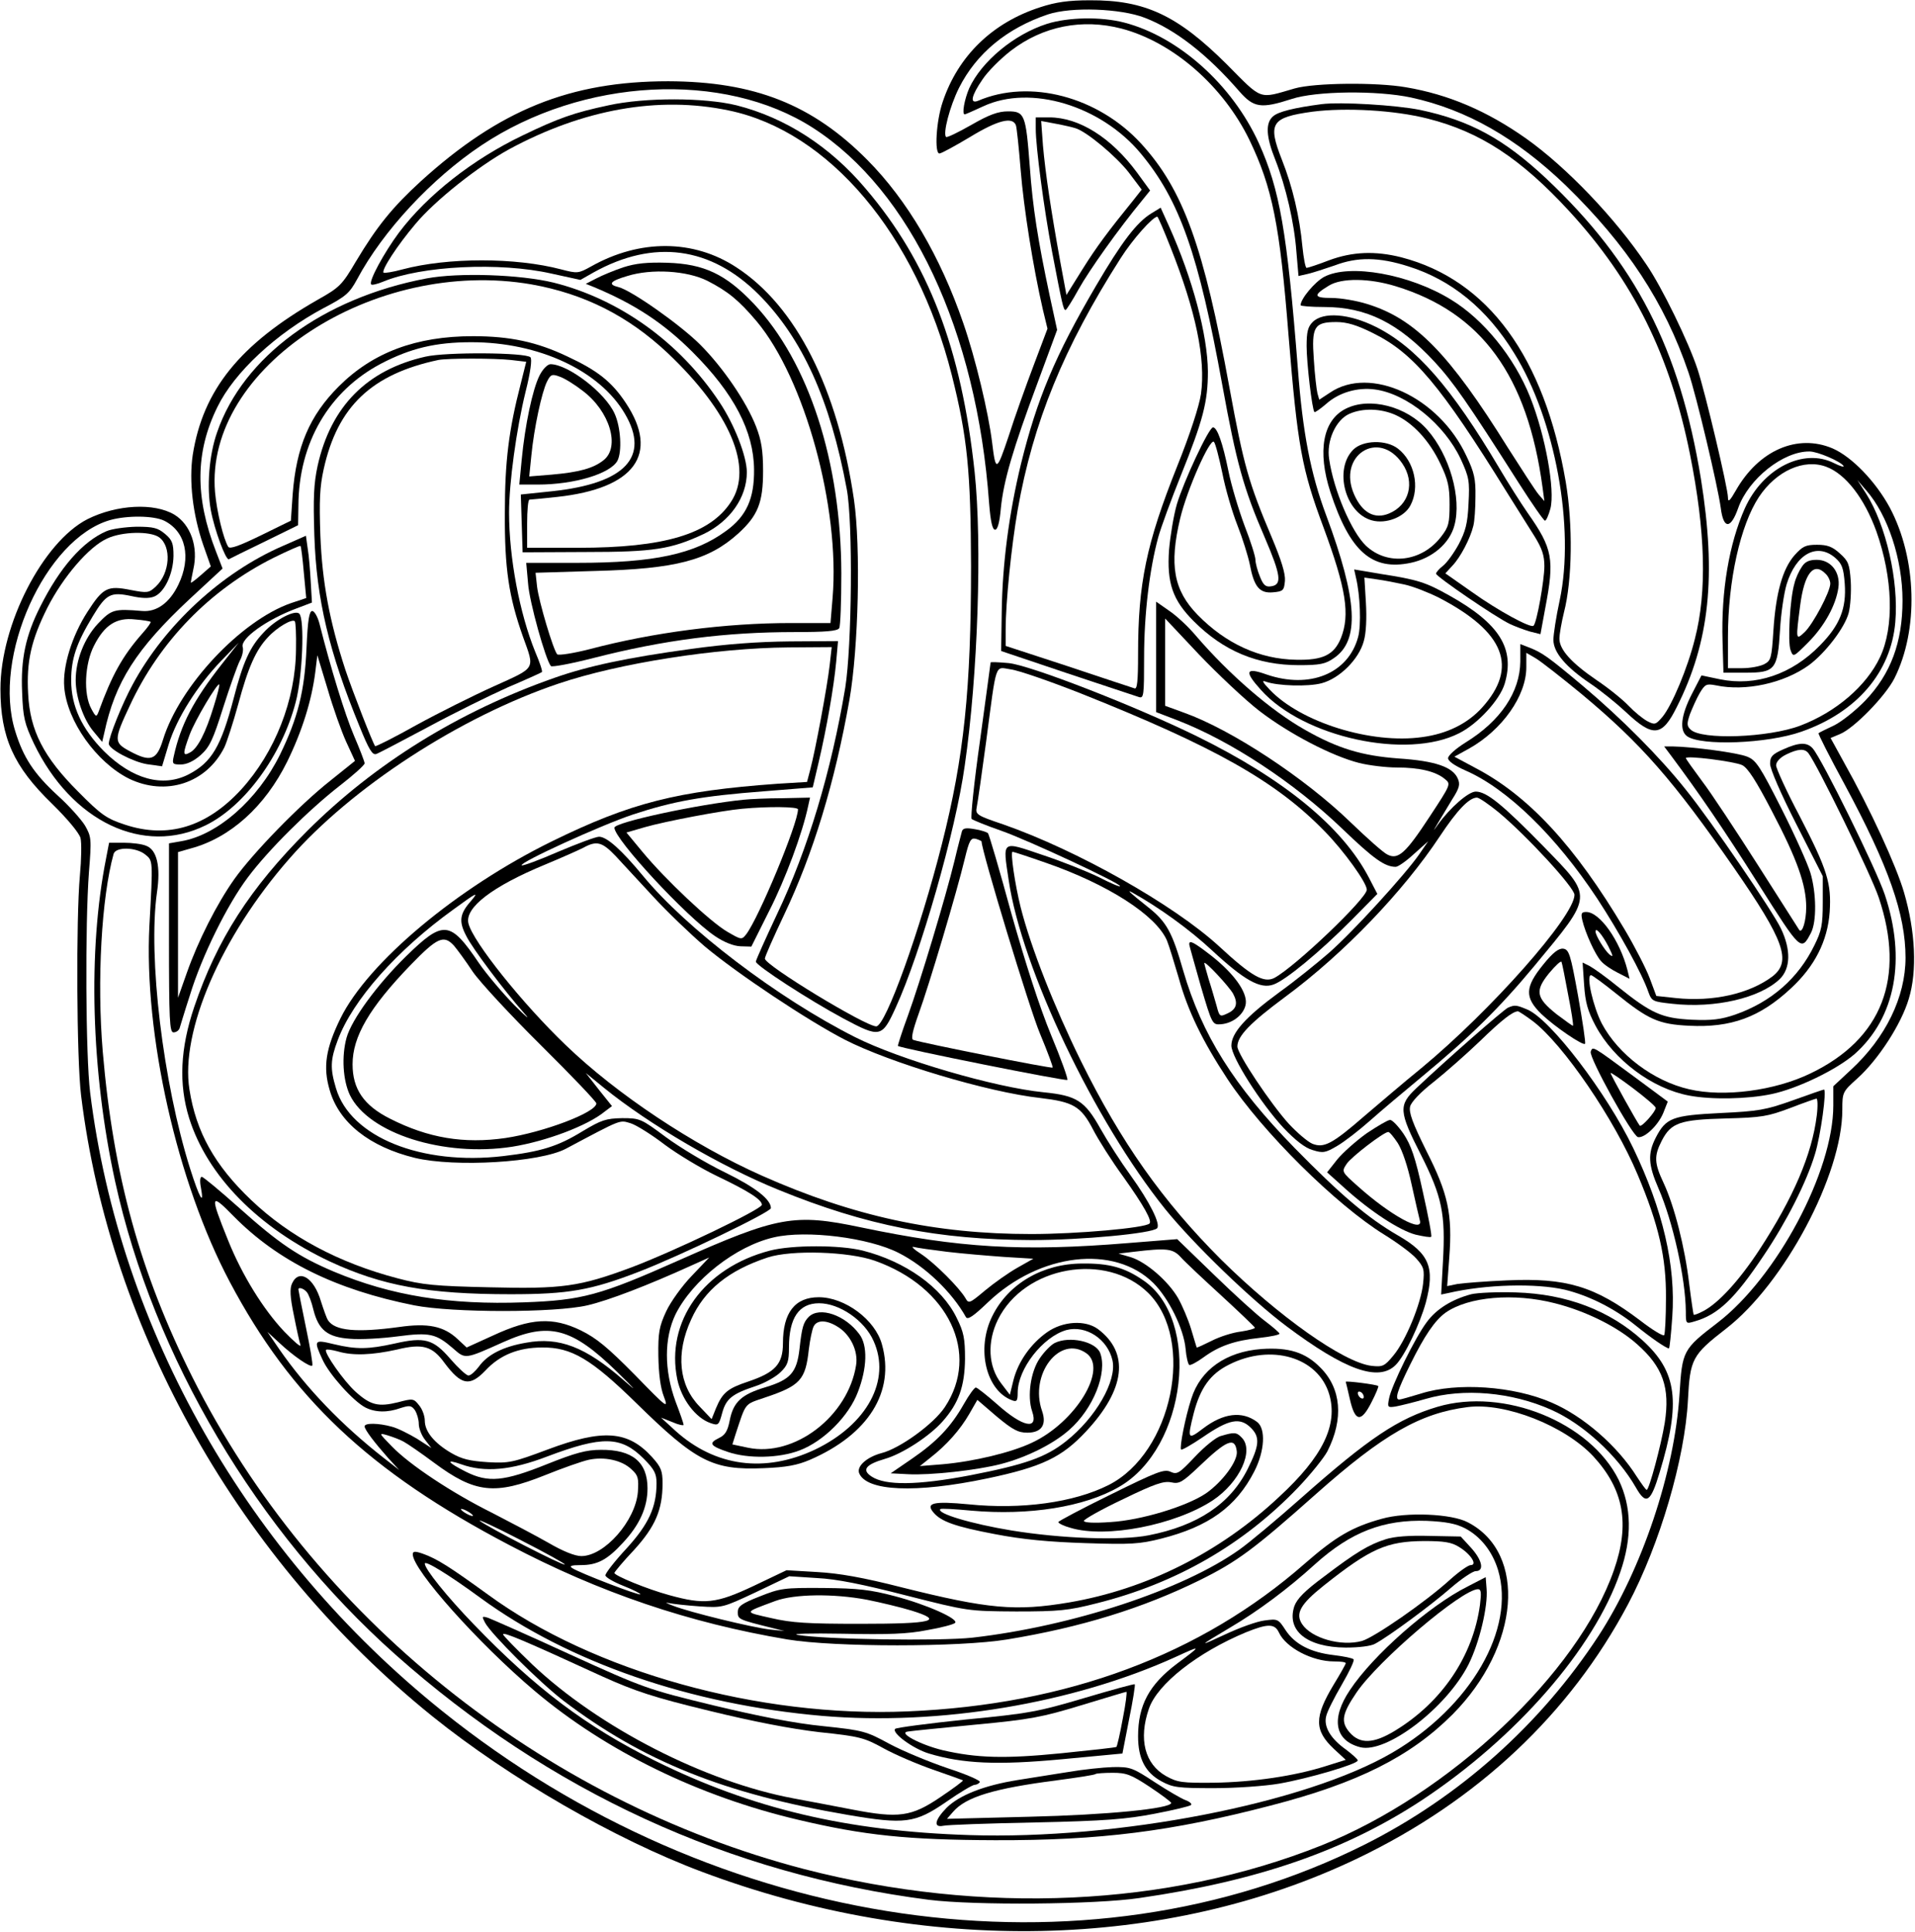
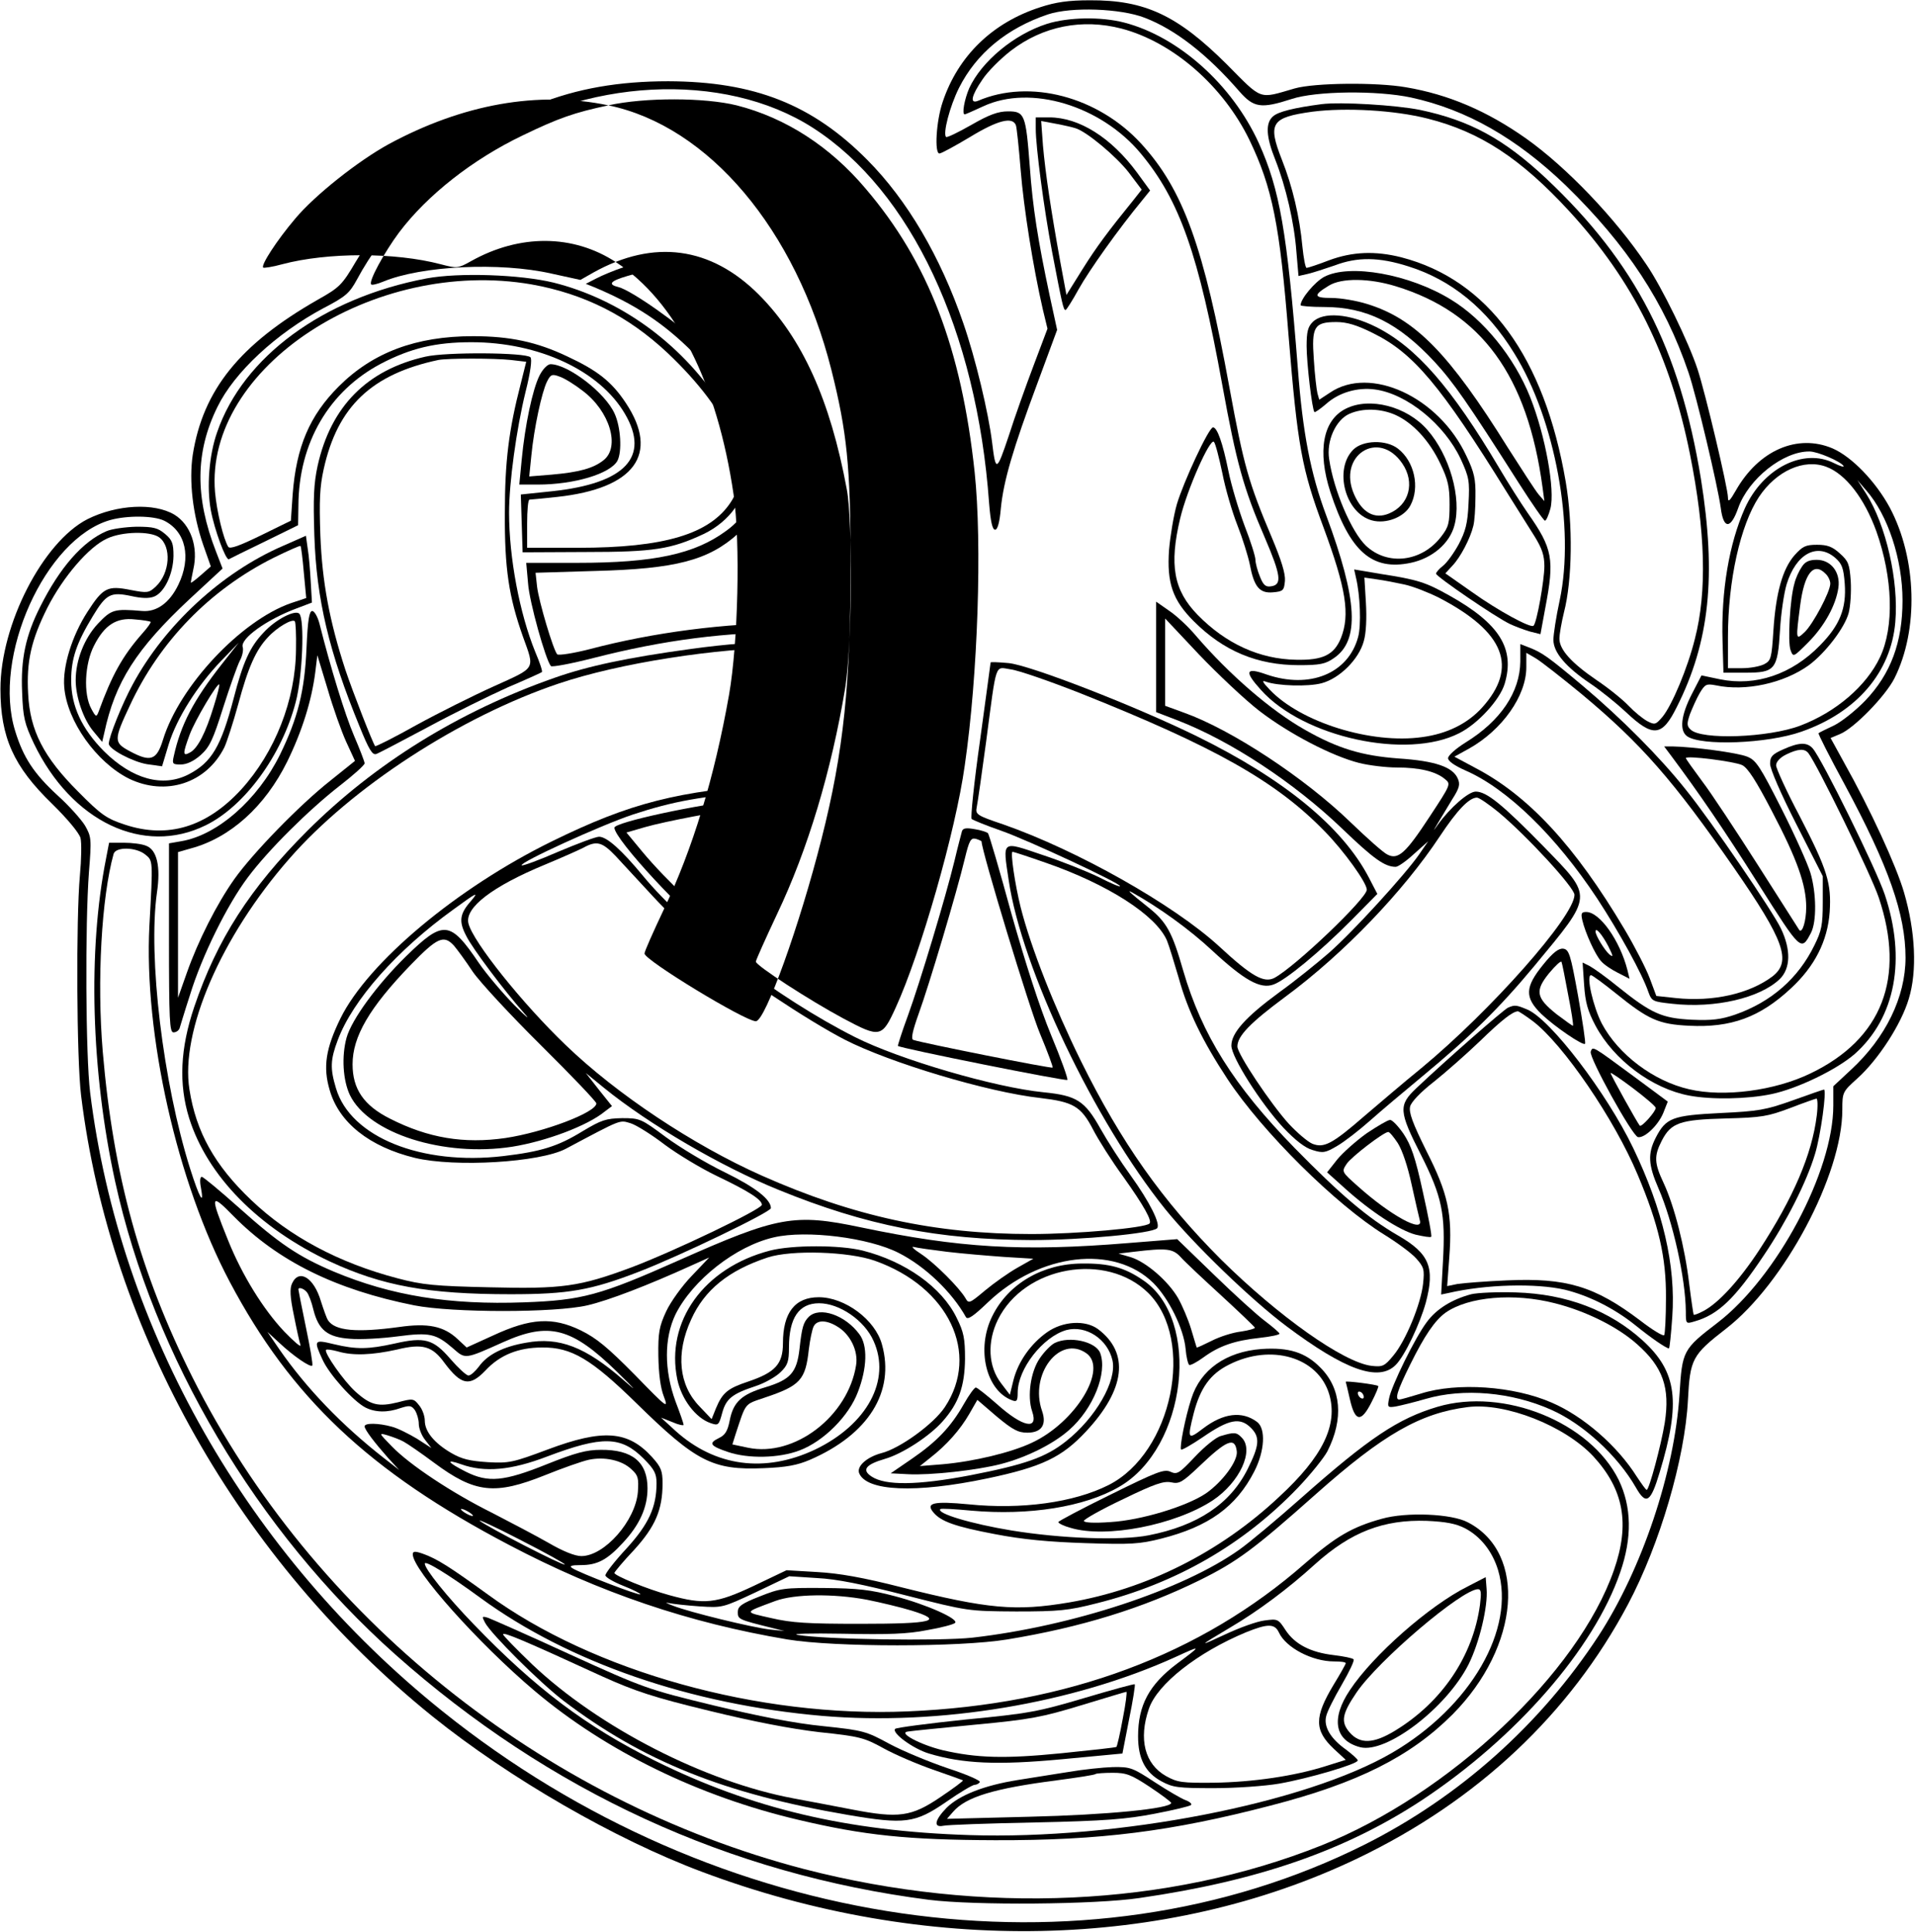
<svg xmlns="http://www.w3.org/2000/svg" version="1.0" width="635.562" height="641.259" viewBox="0 0 636 642" preserveAspectRatio="xMidYMid meet">
  <g transform="translate(0,642) scale(0.1,-0.1)" fill="#000000" stroke="none">
    <path d="M3455 6396 c-159 -51 -273 -162 -324 -314 -22 -64 -28 -172 -11 -172 6 0 52 25 102 55 92 56 141 68 152 39 3 -8 10 -76 16 -150 10 -125 41 -321 74 -464 l15 -62 -46 -122 c-25 -66 -63 -172 -83 -235 -40 -119 -43 -120 -55 -21 -12 98 -55 279 -96 397 -76 221 -186 408 -318 541 -183 185 -376 261 -662 262 -326 0 -561 -95 -822 -332 -95 -87 -146 -150 -216 -267 -46 -78 -54 -86 -127 -127 -259 -148 -381 -300 -415 -515 -13 -87 0 -199 35 -300 l25 -71 -32 -28 c-18 -16 -33 -27 -34 -26 -1 1 3 21 8 45 17 74 -9 148 -63 181 -67 40 -191 34 -289 -15 -148 -76 -289 -350 -289 -564 0 -161 44 -258 171 -381 52 -51 90 -97 95 -114 4 -16 3 -72 -2 -125 -13 -143 -11 -609 4 -731 96 -784 527 -1546 1168 -2063 255 -205 606 -408 895 -516 740 -278 1541 -261 2179 45 398 191 705 480 898 844 106 200 189 484 199 678 7 137 14 150 126 237 194 150 387 512 387 728 0 58 1 60 50 104 69 62 146 180 171 265 28 92 22 223 -16 353 -26 89 -112 276 -199 431 l-45 82 31 13 c47 19 151 126 181 185 81 161 75 397 -15 567 -47 87 -126 169 -190 197 -117 50 -246 -6 -322 -140 -20 -35 -26 -40 -26 -23 0 31 -76 351 -101 426 -29 89 -119 274 -170 348 -103 154 -266 324 -400 419 -129 91 -257 146 -399 170 -97 17 -304 15 -370 -4 -121 -35 -105 -41 -226 81 -163 162 -271 213 -454 212 -71 0 -113 -6 -165 -23z m347 -35 c102 -39 208 -122 314 -244 48 -55 72 -59 174 -26 81 27 285 29 397 5 184 -40 351 -135 515 -293 202 -197 328 -388 407 -621 26 -76 97 -376 107 -449 9 -72 33 -72 58 -1 34 97 150 189 237 188 27 0 103 -33 113 -48 3 -5 -11 -1 -31 9 -102 52 -237 -17 -297 -150 -52 -117 -79 -274 -74 -441 l3 -105 73 0 c99 0 107 10 115 142 3 54 13 122 22 152 31 101 101 139 161 88 23 -20 28 -34 32 -86 6 -82 -16 -138 -82 -205 -94 -97 -215 -137 -332 -113 l-62 13 -32 -62 c-36 -70 -42 -121 -16 -140 46 -33 267 -25 380 15 184 64 298 198 312 364 12 137 -31 323 -97 427 l-29 45 30 -35 c71 -81 120 -228 120 -365 0 -139 -39 -244 -124 -333 -31 -32 -77 -69 -103 -82 -26 -12 -50 -24 -52 -26 -2 -2 37 -79 87 -171 146 -271 202 -431 202 -575 0 -130 -66 -266 -181 -372 l-59 -55 0 -64 c0 -219 -188 -571 -385 -722 -115 -88 -117 -93 -126 -237 -16 -258 -125 -582 -269 -803 -193 -295 -462 -535 -776 -693 -932 -467 -2152 -291 -3066 443 -647 519 -1072 1265 -1170 2055 -15 122 -17 559 -4 732 9 111 8 118 -13 155 -13 21 -54 67 -92 101 -78 72 -113 125 -140 213 -77 247 100 639 315 701 57 16 145 15 180 -2 72 -36 91 -122 47 -213 -29 -60 -72 -91 -120 -87 -94 8 -102 5 -147 -42 -45 -48 -74 -121 -74 -188 0 -56 26 -131 59 -170 l29 -35 7 30 c36 169 106 279 285 446 l108 100 -22 57 c-70 180 -69 330 5 480 56 115 195 244 352 328 75 39 87 50 112 96 86 161 248 335 413 445 337 225 805 249 1102 58 325 -209 544 -674 585 -1247 5 -62 11 -88 20 -88 8 0 15 24 19 71 9 91 40 197 122 417 l65 176 -25 115 c-39 184 -56 290 -66 430 -13 171 -17 181 -72 181 -33 0 -63 -11 -122 -45 -44 -25 -81 -43 -84 -40 -11 11 12 101 43 163 58 115 159 198 295 244 78 26 242 20 322 -11z m2265 -1492 c64 -24 126 -104 166 -214 55 -155 60 -318 12 -419 -45 -95 -146 -182 -265 -227 -106 -40 -329 -48 -364 -13 -13 12 -13 20 -2 52 8 20 22 52 32 69 18 30 22 32 54 26 98 -21 226 7 309 67 55 41 118 123 132 173 6 23 9 70 7 106 -4 57 -8 67 -36 92 -25 23 -42 29 -76 29 -38 0 -48 -5 -75 -35 -40 -46 -62 -126 -70 -250 -6 -93 -8 -100 -31 -112 -14 -7 -46 -13 -72 -13 l-48 0 0 103 c0 188 41 372 103 466 58 87 150 128 224 100z m-5568 -515 c2 -2 -10 -19 -27 -38 -67 -76 -102 -140 -146 -261 -7 -18 -9 -18 -24 10 -27 49 -22 150 9 210 35 69 75 94 136 87 26 -2 50 -6 52 -8z" />
    <path d="M3478 6341 c-110 -35 -218 -125 -259 -214 -16 -37 -25 -87 -15 -87 2 0 30 12 62 27 157 73 391 2 523 -157 129 -155 192 -334 271 -770 47 -258 70 -342 141 -506 54 -126 58 -157 21 -162 -18 -3 -26 4 -37 32 -8 19 -15 45 -15 56 0 11 -16 62 -36 113 -19 51 -44 133 -54 183 -19 93 -37 144 -51 144 -14 0 -98 -181 -120 -255 -11 -38 -22 -106 -26 -151 -8 -111 12 -168 82 -238 99 -99 211 -146 350 -146 69 0 88 4 115 23 87 58 80 193 -25 475 -52 139 -78 275 -94 487 -36 457 -60 595 -130 750 -88 193 -266 353 -447 400 -77 20 -185 18 -256 -4z m247 -16 c171 -45 338 -191 425 -370 76 -158 101 -281 130 -650 30 -368 44 -444 116 -637 75 -203 89 -290 58 -368 -23 -56 -60 -74 -149 -72 -121 2 -233 53 -327 149 -80 82 -95 166 -58 321 23 96 99 267 112 254 5 -5 17 -52 28 -104 10 -52 33 -130 50 -173 17 -43 35 -101 41 -129 14 -75 32 -98 77 -94 34 3 37 6 40 38 2 24 -12 69 -44 145 -77 182 -93 239 -140 495 -86 472 -154 660 -294 813 -143 156 -370 216 -542 142 -28 -11 -22 17 15 71 17 26 60 69 95 96 106 81 236 107 367 73z" />
-     <path d="M2020 6070 c-113 -24 -165 -42 -285 -100 -165 -79 -317 -198 -411 -323 -49 -66 -102 -163 -92 -172 2 -3 20 1 39 9 127 53 388 66 560 27 l96 -21 44 25 c200 111 389 86 549 -74 144 -145 237 -349 292 -646 21 -111 17 -523 -5 -660 -46 -276 -124 -537 -227 -753 -38 -81 -70 -152 -70 -157 0 -13 179 -129 291 -189 122 -65 128 -64 174 37 82 179 199 586 229 803 44 302 58 738 33 975 -44 412 -154 698 -362 942 -119 141 -267 236 -429 277 -105 26 -304 27 -426 0z m400 -17 c333 -69 623 -412 741 -879 52 -207 63 -320 64 -634 0 -408 -23 -634 -97 -925 -72 -285 -187 -605 -218 -605 -36 0 -370 203 -370 225 0 7 29 72 64 146 96 202 168 437 217 714 30 172 38 506 15 665 -54 369 -192 643 -391 772 -142 93 -320 94 -482 3 -43 -24 -46 -24 -100 -10 -152 40 -376 40 -527 0 -32 -9 -61 -13 -63 -11 -8 8 45 90 106 162 65 78 209 192 311 248 246 133 496 178 730 129z" />
+     <path d="M2020 6070 c-113 -24 -165 -42 -285 -100 -165 -79 -317 -198 -411 -323 -49 -66 -102 -163 -92 -172 2 -3 20 1 39 9 127 53 388 66 560 27 l96 -21 44 25 c200 111 389 86 549 -74 144 -145 237 -349 292 -646 21 -111 17 -523 -5 -660 -46 -276 -124 -537 -227 -753 -38 -81 -70 -152 -70 -157 0 -13 179 -129 291 -189 122 -65 128 -64 174 37 82 179 199 586 229 803 44 302 58 738 33 975 -44 412 -154 698 -362 942 -119 141 -267 236 -429 277 -105 26 -304 27 -426 0z c333 -69 623 -412 741 -879 52 -207 63 -320 64 -634 0 -408 -23 -634 -97 -925 -72 -285 -187 -605 -218 -605 -36 0 -370 203 -370 225 0 7 29 72 64 146 96 202 168 437 217 714 30 172 38 506 15 665 -54 369 -192 643 -391 772 -142 93 -320 94 -482 3 -43 -24 -46 -24 -100 -10 -152 40 -376 40 -527 0 -32 -9 -61 -13 -63 -11 -8 8 45 90 106 162 65 78 209 192 311 248 246 133 496 178 730 129z" />
    <path d="M4390 6074 c-91 -12 -145 -25 -162 -41 -25 -22 -23 -67 8 -144 35 -89 63 -209 70 -305 l7 -81 31 7 c17 4 57 17 89 28 76 29 148 28 245 -3 144 -45 262 -142 352 -289 136 -219 202 -580 151 -820 -12 -55 -21 -114 -21 -132 0 -42 42 -91 124 -146 34 -23 86 -65 116 -93 91 -86 121 -83 170 16 109 216 132 435 80 759 -71 433 -217 717 -514 997 -140 131 -253 193 -420 228 -80 16 -263 27 -326 19z m352 -48 c175 -44 310 -133 471 -308 213 -232 335 -478 401 -808 51 -256 57 -455 16 -613 -24 -97 -76 -220 -107 -258 -23 -27 -26 -28 -51 -15 -15 8 -43 31 -62 51 -19 20 -67 59 -106 85 -85 58 -124 102 -124 138 0 15 7 54 15 87 28 108 30 293 6 434 -71 415 -258 671 -546 746 -87 22 -163 19 -241 -10 -36 -14 -70 -25 -74 -25 -4 0 -10 32 -14 71 -9 98 -33 200 -68 288 -48 122 -36 141 102 160 110 14 272 5 382 -23z" />
    <path d="M3440 5992 c0 -59 27 -265 54 -407 34 -178 38 -195 45 -195 3 0 23 32 44 70 34 61 131 198 212 296 l25 31 -43 59 c-86 117 -193 184 -292 184 l-45 0 0 -38z m132 2 c37 -11 135 -93 177 -147 l43 -57 -26 -33 c-86 -106 -124 -157 -171 -232 l-53 -85 -21 113 c-30 166 -49 292 -57 383 l-6 82 48 -9 c27 -5 57 -12 66 -15z" />
-     <path d="M3824 5711 c-49 -30 -99 -96 -184 -241 -136 -232 -196 -376 -249 -591 -40 -165 -62 -334 -64 -492 l-2 -130 220 -74 c121 -40 228 -76 238 -79 16 -5 17 6 17 133 0 142 18 292 47 398 9 33 43 125 75 205 74 184 90 245 90 346 -1 121 -51 309 -129 482 l-28 62 -31 -19z m64 -113 c84 -212 117 -370 101 -487 -6 -40 -36 -133 -79 -240 -103 -258 -130 -390 -130 -624 0 -91 -3 -118 -12 -114 -7 2 -106 35 -220 73 l-208 68 0 55 c0 89 19 276 40 397 51 290 153 540 342 836 40 63 107 138 122 138 2 0 22 -46 44 -102z" />
    <path d="M2070 5532 c-30 -10 -71 -27 -90 -37 l-35 -18 25 -10 c137 -57 233 -120 330 -217 137 -137 203 -263 204 -390 1 -96 -25 -155 -93 -204 -105 -77 -239 -106 -494 -106 l-170 0 6 -67 c4 -62 59 -257 76 -276 4 -4 68 8 142 27 235 60 438 86 669 86 100 0 141 3 147 13 4 6 7 89 7 182 -1 372 -108 702 -291 896 -93 98 -165 132 -287 136 -68 2 -105 -2 -146 -15z m279 -45 c68 -35 104 -64 164 -135 159 -190 277 -618 252 -918 l-7 -84 -131 0 c-218 0 -458 -31 -670 -87 -55 -14 -102 -21 -107 -17 -13 14 -61 175 -67 225 l-5 46 198 6 c268 7 376 35 475 124 66 60 83 103 83 208 0 69 -6 103 -23 147 -32 83 -111 198 -186 273 -66 66 -228 180 -271 191 -37 9 -29 20 29 37 80 25 198 18 266 -16z" />
    <path d="M4398 5500 c-31 -17 -78 -73 -78 -94 0 -3 35 -6 78 -6 141 0 247 -53 367 -182 62 -67 110 -136 280 -403 44 -69 83 -125 87 -125 4 0 12 18 18 40 16 61 -16 241 -67 370 -53 133 -155 259 -264 325 -137 84 -336 120 -421 75z m238 -31 c285 -87 438 -297 488 -669 l6 -45 -19 22 c-11 13 -56 83 -102 155 -195 313 -308 429 -468 478 -35 11 -88 20 -118 20 -60 0 -62 9 -9 41 42 26 134 25 222 -2z" />
    <path d="M1416 5495 c-344 -65 -610 -261 -696 -511 -27 -76 -35 -183 -21 -259 12 -65 50 -168 60 -163 3 2 56 28 118 58 l112 55 1 65 c1 209 102 381 275 472 98 51 181 71 300 71 223 0 426 -94 510 -238 84 -143 1 -231 -241 -257 l-105 -11 3 -96 3 -96 210 1 c226 0 283 9 392 60 87 42 143 121 143 205 0 53 -42 160 -91 233 -132 199 -332 342 -551 397 -111 27 -314 34 -422 14z m349 -20 c174 -31 320 -104 452 -228 207 -196 286 -381 210 -495 -70 -107 -222 -152 -508 -152 l-169 0 0 80 c0 44 3 80 8 80 4 0 45 4 92 9 257 28 341 142 228 312 -47 71 -94 108 -195 155 -101 48 -190 67 -313 67 -189 0 -333 -54 -446 -167 -97 -97 -141 -201 -153 -358 l-6 -88 -100 -49 c-70 -34 -102 -46 -108 -38 -16 26 -38 116 -44 182 -35 413 527 781 1052 690z" />
    <path d="M4360 5350 c-16 -16 -20 -33 -20 -80 0 -55 18 -210 26 -219 2 -2 19 10 39 27 42 38 105 56 162 48 106 -14 231 -116 285 -231 28 -61 30 -73 26 -148 -3 -67 -10 -92 -33 -136 -16 -29 -39 -61 -52 -71 -13 -10 -23 -22 -23 -26 1 -10 197 -144 245 -167 17 -8 46 -19 66 -25 l36 -9 16 87 c31 162 25 197 -58 315 -23 33 -66 101 -95 150 -159 268 -276 402 -410 469 -88 44 -175 51 -210 16z m201 -37 c134 -66 224 -173 444 -528 33 -53 75 -119 93 -148 24 -39 32 -62 32 -98 0 -46 -25 -188 -36 -198 -9 -9 -118 50 -206 113 l-87 61 23 25 c27 28 60 91 70 133 4 15 7 59 7 97 1 58 -4 81 -30 135 -91 196 -320 302 -454 210 l-35 -23 -6 21 c-3 12 -9 63 -12 112 -8 110 1 125 75 125 35 0 68 -10 122 -37z" />
    <path d="M1412 5235 c-194 -44 -314 -165 -358 -362 -13 -60 -15 -107 -11 -232 7 -213 49 -388 150 -634 31 -77 43 -97 56 -92 9 3 86 44 171 89 85 46 205 105 265 132 61 26 112 49 114 51 3 2 -7 32 -22 67 -52 128 -87 312 -87 463 0 98 24 276 55 402 16 63 22 108 16 114 -16 16 -280 18 -349 2z m284 -11 l51 -6 -18 -72 c-40 -155 -53 -258 -53 -431 -1 -184 13 -277 60 -410 40 -111 45 -101 -96 -165 -69 -31 -185 -89 -258 -129 -73 -41 -135 -72 -137 -70 -7 8 -74 179 -99 254 -53 162 -77 292 -83 446 -4 115 -2 162 11 220 46 209 160 316 381 363 32 6 186 6 241 0z" />
    <path d="M1791 5172 c-23 -46 -48 -164 -59 -279 l-8 -83 61 0 c122 0 241 36 265 79 16 31 11 112 -9 156 -31 70 -154 164 -213 165 -10 0 -26 -16 -37 -38z m143 -50 c91 -68 126 -187 70 -231 -34 -27 -81 -40 -173 -48 l-74 -6 7 69 c9 93 35 212 52 246 12 24 17 26 41 17 16 -5 50 -26 77 -47z" />
    <path d="M4470 5062 c-76 -38 -95 -141 -51 -277 65 -198 138 -262 267 -235 71 15 129 64 145 124 25 91 -16 234 -90 318 -68 78 -192 110 -271 70z m166 -21 c57 -26 112 -85 148 -161 26 -54 31 -77 31 -136 0 -62 -3 -75 -28 -107 -64 -84 -178 -98 -250 -30 -48 46 -107 184 -122 287 -10 61 22 131 67 151 45 20 105 18 154 -4z" />
    <path d="M4495 4926 c-65 -65 -27 -211 62 -235 47 -13 108 11 128 50 32 60 13 146 -41 188 -39 31 -117 29 -149 -3z m163 -46 c43 -63 23 -138 -44 -166 -48 -20 -89 2 -116 63 -57 129 81 219 160 103z" />
    <path d="M352 4655 c-79 -34 -155 -121 -220 -251 -48 -95 -65 -174 -60 -284 3 -84 8 -104 39 -170 125 -260 364 -374 571 -272 129 63 253 232 299 409 23 86 30 276 12 294 -14 14 -79 -19 -119 -63 -45 -47 -68 -98 -99 -218 -42 -160 -73 -213 -150 -253 -86 -44 -187 -16 -281 77 -74 75 -109 150 -109 236 0 72 18 124 72 213 44 73 59 81 126 67 36 -8 60 -9 78 -2 34 14 63 75 64 135 0 41 -4 53 -28 73 -24 20 -38 24 -95 24 -37 -1 -82 -7 -100 -15z m175 -20 c42 -30 37 -119 -11 -164 -23 -21 -27 -22 -84 -11 -76 15 -91 8 -143 -73 -51 -79 -83 -181 -77 -250 9 -113 107 -250 215 -304 122 -59 257 -16 317 104 8 17 29 81 46 143 33 123 59 181 99 223 29 32 80 62 89 53 3 -3 5 -45 4 -93 -1 -168 -70 -343 -182 -466 -115 -125 -244 -164 -386 -117 -61 20 -79 32 -156 110 -114 114 -160 202 -166 325 -6 107 10 178 64 286 52 102 138 203 199 230 49 23 142 25 172 4z" />
    <path d="M938 4606 c-203 -88 -392 -263 -498 -459 -36 -66 -80 -176 -80 -198 0 -18 79 -60 127 -68 l50 -7 22 73 c27 87 95 195 175 278 l58 60 -56 -71 c-95 -121 -137 -202 -160 -306 -6 -26 -4 -28 23 -28 20 0 43 11 66 31 30 27 41 50 75 158 22 69 47 139 55 155 9 16 13 37 10 46 -9 28 80 92 180 129 l50 19 -4 69 c-2 37 -6 87 -10 110 l-6 43 -77 -34z m70 -88 l8 -85 -51 -17 c-166 -58 -370 -275 -425 -454 -21 -68 -41 -75 -110 -38 -54 29 -54 37 0 152 99 213 266 385 478 491 47 23 87 41 89 39 2 -2 7 -41 11 -88z m-299 -444 c-27 -89 -54 -141 -79 -154 -25 -14 -25 -5 -1 60 18 48 92 172 98 166 2 -2 -6 -34 -18 -72z" />
    <path d="M5985 4536 c-9 -13 -20 -37 -24 -54 -15 -50 -23 -195 -13 -222 9 -24 9 -24 58 25 55 55 93 125 101 183 7 51 -25 92 -72 92 -25 0 -39 -6 -50 -24z m79 -22 c9 -8 16 -23 16 -33 0 -27 -57 -134 -85 -161 -30 -28 -30 -27 -15 89 14 107 45 145 84 105z" />
    <path d="M4504 4501 c14 -59 18 -158 7 -198 -33 -121 -161 -173 -304 -124 -70 25 -75 11 -19 -51 141 -158 485 -233 659 -144 62 31 135 111 151 164 35 117 -17 200 -183 293 -80 45 -106 53 -228 72 l-89 15 6 -27z m161 -23 c28 -6 79 -26 115 -44 219 -114 264 -231 143 -365 -48 -53 -116 -87 -199 -98 -169 -24 -404 49 -507 158 -24 25 -27 32 -12 26 39 -14 140 -17 185 -5 60 16 124 80 140 140 8 27 10 78 7 128 l-5 83 42 -6 c22 -3 64 -11 91 -17z" />
    <path d="M3840 4237 l0 -183 73 -28 c175 -68 384 -205 545 -359 105 -101 142 -127 178 -127 8 0 35 19 61 43 l47 42 -31 -45 c-46 -66 -219 -256 -299 -326 -38 -33 -112 -93 -165 -131 -112 -82 -159 -135 -159 -177 0 -38 97 -191 173 -273 40 -42 72 -67 97 -74 35 -11 43 -9 82 14 24 14 73 52 109 84 36 32 113 97 170 144 163 135 258 228 376 370 197 238 196 226 31 396 -138 141 -190 183 -226 183 -24 0 -85 -53 -126 -110 -17 -24 -17 -24 0 5 10 17 31 51 47 78 25 39 28 51 19 71 -17 38 -75 58 -196 66 -122 9 -202 33 -311 95 -115 65 -253 185 -363 313 -25 30 -65 67 -89 83 l-43 30 0 -184z m343 -179 c99 -76 241 -150 332 -173 32 -8 89 -15 125 -15 75 0 129 -13 159 -38 21 -17 21 -17 -50 -125 -80 -122 -105 -145 -141 -126 -13 6 -68 55 -123 108 -152 147 -395 307 -552 363 l-63 23 0 145 0 145 112 -119 c62 -65 152 -150 201 -188z m794 -336 c95 -79 253 -251 253 -275 0 -71 -278 -385 -509 -576 -58 -47 -142 -119 -189 -159 -108 -94 -135 -107 -173 -92 -16 7 -51 37 -78 66 -60 66 -171 232 -171 257 0 35 43 79 159 165 195 144 393 351 514 534 57 86 97 128 123 128 7 0 39 -22 71 -48z" />
    <path d="M1017 4268 c-6 -144 -29 -234 -88 -355 -74 -150 -208 -268 -329 -288 l-40 -7 0 -314 c0 -275 2 -314 15 -314 9 0 17 6 20 13 2 6 17 57 35 112 39 128 124 300 192 390 68 91 202 224 306 305 45 35 82 68 82 74 0 5 -16 47 -35 91 -30 70 -78 226 -115 373 -6 23 -17 42 -24 42 -10 0 -15 -30 -19 -122z m132 -313 l29 -63 -81 -65 c-104 -82 -259 -242 -320 -328 -58 -82 -120 -204 -158 -312 l-29 -82 0 242 0 242 42 12 c131 35 247 139 321 289 49 100 81 202 93 296 l7 57 34 -112 c18 -62 46 -141 62 -176z" />
    <path d="M2295 4264 c-213 -29 -343 -57 -454 -96 -319 -112 -597 -285 -821 -508 -191 -191 -300 -361 -376 -585 -47 -139 -52 -257 -17 -370 61 -193 230 -364 467 -476 174 -81 326 -109 601 -109 192 0 267 13 427 75 135 52 438 198 438 211 0 29 -51 69 -153 119 -62 30 -150 83 -196 117 -82 61 -86 63 -145 63 -54 -1 -69 -6 -131 -43 -83 -51 -138 -68 -264 -83 -272 -32 -508 63 -556 225 -20 66 -19 95 6 161 50 133 196 298 385 434 78 57 85 60 57 27 -37 -42 -41 -67 -15 -116 20 -41 127 -183 191 -255 24 -27 10 -16 -31 25 -41 42 -94 105 -118 140 -96 142 -118 144 -242 23 -96 -94 -181 -210 -198 -271 -17 -62 -12 -141 11 -190 62 -128 312 -207 539 -172 113 18 251 70 308 117 l24 18 -44 55 -43 55 60 -49 c150 -122 390 -262 580 -339 291 -119 532 -166 842 -167 167 0 399 22 416 39 13 13 -24 87 -88 176 -32 44 -77 114 -100 155 -52 93 -79 110 -189 121 -162 16 -479 109 -626 183 -258 130 -561 361 -705 536 -71 86 -120 130 -146 130 -11 0 -72 -23 -136 -50 -64 -28 -119 -48 -121 -45 -9 9 262 133 370 169 134 44 227 61 435 77 l162 13 20 85 c26 111 50 247 58 333 l6 68 -159 -1 c-108 -1 -214 -9 -329 -25z m460 -56 c-8 -70 -47 -280 -64 -344 l-11 -42 -98 -6 c-333 -24 -488 -63 -749 -191 -316 -155 -611 -402 -703 -588 -49 -100 -59 -162 -36 -239 31 -108 132 -188 283 -225 134 -32 415 -15 501 30 190 101 178 96 216 85 19 -6 70 -38 113 -71 43 -32 121 -79 173 -104 107 -51 150 -79 150 -96 -1 -15 -291 -154 -434 -208 -172 -64 -229 -72 -471 -66 -181 4 -223 8 -306 30 -194 51 -358 138 -486 260 -121 115 -183 226 -205 367 -31 193 105 508 331 766 207 238 569 473 896 583 202 68 522 118 763 120 l144 1 -7 -62z m-711 -632 c22 -24 78 -84 124 -134 46 -50 124 -125 173 -167 109 -91 342 -246 464 -309 150 -77 477 -175 650 -194 109 -13 135 -27 175 -104 18 -35 63 -106 101 -158 69 -97 96 -146 87 -155 -14 -15 -242 -35 -393 -35 -320 0 -591 59 -895 194 -229 102 -483 271 -652 434 -144 138 -308 343 -323 404 -13 52 79 123 256 196 53 22 109 47 125 55 45 25 63 20 108 -27z m-537 -298 c11 -13 39 -51 62 -86 24 -35 126 -145 227 -245 101 -100 184 -187 184 -193 0 -30 -175 -96 -302 -115 -138 -20 -257 0 -383 64 -88 44 -125 99 -125 181 0 92 56 188 192 329 90 93 111 102 145 65z" />
    <path d="M5050 4222 c-1 -101 -65 -197 -182 -269 -32 -20 -58 -43 -58 -52 0 -10 22 -25 58 -41 138 -60 300 -217 438 -426 72 -110 149 -249 170 -311 11 -30 15 -31 79 -38 142 -16 291 19 357 82 36 35 38 97 4 168 -27 57 -231 356 -315 460 -87 110 -216 239 -343 346 -117 98 -135 111 -182 129 l-26 10 0 -58z m205 -109 c198 -165 304 -287 504 -575 169 -244 193 -312 129 -362 -77 -58 -198 -85 -321 -72 l-65 7 -22 59 c-12 32 -50 106 -84 163 -164 276 -318 443 -496 536 l-69 37 49 27 c110 62 190 175 190 270 l0 48 31 -18 c17 -10 86 -64 154 -120z" />
    <path d="M3290 4219 c0 -2 -16 -118 -35 -258 -20 -140 -32 -258 -28 -262 5 -4 49 -22 98 -39 91 -32 395 -174 395 -184 0 -4 -32 10 -71 30 -39 19 -124 53 -188 74 -136 46 -131 50 -111 -84 43 -293 284 -799 520 -1093 94 -116 285 -301 404 -390 194 -145 305 -185 362 -128 30 30 80 135 100 207 31 117 12 163 -92 223 -102 59 -193 137 -344 291 -202 207 -308 376 -370 589 -37 129 -55 162 -118 212 -58 46 -72 59 -52 48 90 -50 191 -123 265 -192 108 -100 161 -130 205 -114 40 14 154 108 260 215 l85 86 -28 54 c-88 169 -283 328 -572 470 -206 101 -556 237 -626 243 -32 3 -59 4 -59 2z m300 -103 c444 -177 649 -292 810 -458 64 -65 140 -171 140 -194 0 -29 -238 -256 -307 -293 -35 -18 -76 5 -185 106 -151 138 -470 318 -716 404 -89 30 -93 33 -88 58 3 14 17 112 31 216 36 272 28 249 82 241 25 -3 129 -39 233 -80z m-118 -562 c208 -72 368 -175 404 -259 7 -17 24 -73 39 -124 30 -109 79 -210 162 -336 116 -176 362 -419 521 -517 42 -26 90 -61 106 -79 26 -29 28 -37 23 -84 -7 -66 -57 -189 -99 -239 -29 -35 -35 -38 -72 -34 -93 11 -310 165 -500 353 -195 195 -332 389 -466 660 -88 179 -166 376 -200 510 -19 76 -35 185 -27 185 3 0 52 -16 109 -36z" />
    <path d="M5923 3930 c-36 -16 -43 -24 -43 -47 -1 -16 37 -103 87 -201 l88 -173 0 -87 c0 -75 -4 -95 -28 -143 -53 -109 -143 -188 -263 -230 -47 -16 -77 -20 -144 -17 -99 5 -134 20 -246 110 -38 31 -80 61 -93 68 l-24 12 5 -74 c4 -59 12 -87 38 -136 61 -114 188 -209 311 -232 74 -14 193 -12 274 5 86 18 216 81 276 133 136 121 172 315 100 530 -29 86 -208 449 -239 485 -19 22 -46 21 -99 -3z m84 -12 c29 -37 209 -405 234 -480 90 -267 11 -470 -226 -584 -119 -58 -289 -80 -404 -53 -118 27 -235 115 -290 218 -29 56 -53 161 -36 161 4 0 41 -27 82 -60 109 -88 142 -103 244 -108 139 -7 235 28 338 124 79 73 122 157 129 254 6 95 -7 139 -99 317 -44 83 -79 160 -79 170 0 12 13 26 33 36 39 19 61 21 74 5z" />
    <path d="M5552 3908 c91 -122 172 -240 289 -425 142 -224 142 -225 175 -162 19 37 18 132 -2 199 -9 30 -52 126 -96 213 -71 140 -84 161 -114 173 -31 13 -181 33 -248 34 l-28 0 24 -32z m235 -30 c19 -9 47 -53 99 -153 84 -160 114 -245 114 -319 0 -46 -13 -88 -23 -76 -2 3 -64 100 -137 215 -74 116 -157 242 -187 281 -29 39 -53 73 -53 75 0 10 162 -11 187 -23z" />
    <path d="M2470 3763 c-151 -15 -430 -75 -430 -93 0 -38 238 -295 334 -360 31 -21 62 -33 85 -34 l36 -1 60 120 c53 104 110 257 129 348 l6 27 -92 -2 c-51 0 -109 -3 -128 -5z m180 -32 c0 -47 -130 -360 -172 -415 -15 -19 -16 -19 -64 9 -56 33 -204 172 -281 265 l-53 64 62 18 c66 19 255 55 323 61 85 8 185 7 185 -2z" />
    <path d="M3195 3659 c-2 -8 -14 -52 -25 -99 -30 -123 -114 -402 -155 -515 -20 -54 -34 -99 -33 -100 8 -8 559 -118 563 -113 3 3 -21 70 -54 149 -38 92 -85 238 -132 404 -39 143 -74 263 -78 267 -3 3 -23 10 -43 13 -28 5 -39 4 -43 -6z m65 -35 c0 -31 160 -558 194 -638 25 -60 44 -111 42 -113 -4 -4 -435 82 -463 92 -8 3 -3 28 18 87 34 93 127 405 153 514 15 62 20 71 37 67 10 -3 19 -7 19 -9z" />
    <path d="M351 3568 c-61 -306 -50 -706 30 -1073 128 -584 470 -1161 931 -1572 512 -455 1109 -730 1773 -815 151 -19 552 -16 700 6 394 57 684 158 938 325 313 207 572 503 659 757 40 115 38 218 -5 307 -95 192 -382 308 -602 243 -131 -39 -227 -103 -453 -303 -80 -71 -172 -148 -206 -172 -187 -133 -554 -254 -886 -292 -109 -12 -493 -6 -580 9 -26 4 37 6 150 4 150 -3 214 -1 279 12 47 8 88 19 93 24 13 13 -94 61 -201 89 -79 21 -121 26 -236 27 -133 1 -144 -1 -212 -28 -61 -24 -73 -33 -73 -52 0 -24 2 -25 115 -53 l40 -10 -48 5 c-61 7 -269 58 -322 79 -22 8 -29 13 -15 9 14 -3 60 -8 102 -11 77 -5 77 -5 188 47 l111 53 92 -6 c65 -3 153 -21 297 -58 205 -52 205 -52 365 -53 141 0 173 3 267 27 264 66 488 195 670 385 42 44 86 99 97 120 55 108 46 209 -23 278 -50 51 -105 68 -196 62 -118 -9 -203 -69 -233 -165 -20 -61 -40 -163 -34 -169 2 -3 35 16 72 41 87 60 124 67 160 31 31 -31 28 -59 -11 -137 -58 -116 -166 -188 -329 -220 -92 -18 -289 -11 -455 16 -134 22 -251 57 -237 71 2 3 49 0 103 -5 191 -17 376 12 491 79 225 129 274 557 79 687 -61 42 -113 56 -201 55 -131 0 -246 -67 -299 -174 -55 -109 -21 -250 67 -281 14 -5 17 -1 17 26 0 79 84 186 162 208 65 17 137 -30 153 -101 15 -68 -56 -191 -155 -269 -67 -53 -135 -77 -320 -113 -174 -33 -279 -34 -325 -4 -34 22 -21 40 44 59 59 17 149 76 192 125 53 60 73 116 74 207 0 68 -4 89 -28 137 -49 101 -170 187 -312 223 -76 19 -234 19 -308 0 -220 -57 -348 -236 -308 -428 14 -66 61 -128 110 -145 26 -9 28 -8 39 33 13 48 33 64 112 90 30 10 67 31 82 46 24 23 28 36 28 82 0 98 33 147 100 147 68 0 151 -57 181 -125 59 -130 -21 -278 -194 -361 -167 -79 -332 -57 -464 62 l-48 44 38 -15 c20 -9 37 -12 37 -9 0 4 -12 39 -27 78 -38 104 -38 210 0 289 57 114 200 227 327 256 108 25 316 -1 415 -52 87 -44 176 -129 223 -213 6 -10 25 3 73 49 172 164 420 193 550 64 51 -51 101 -152 107 -219 2 -26 8 -50 12 -53 4 -2 25 9 47 25 52 38 103 56 187 65 36 4 66 10 66 14 0 3 -22 22 -47 41 -26 19 -102 88 -170 154 l-123 119 -163 -13 c-353 -29 -562 -16 -887 52 -223 47 -276 37 -605 -109 -263 -117 -322 -133 -515 -140 -248 -9 -441 22 -632 102 -118 50 -182 93 -316 213 -63 56 -118 102 -123 102 -6 0 -7 -15 -3 -35 12 -65 -5 -35 -36 63 -90 286 -140 704 -110 916 13 87 0 143 -36 156 -14 6 -47 10 -74 10 l-49 0 -10 -52z m130 13 c26 -21 26 -17 14 -236 -19 -361 92 -854 267 -1184 204 -385 463 -630 928 -874 302 -159 598 -259 925 -314 157 -26 573 -26 730 0 245 40 451 104 640 197 125 62 179 102 386 286 224 199 347 269 504 289 125 16 323 -62 418 -164 101 -110 122 -224 68 -378 -119 -342 -547 -745 -971 -914 -511 -204 -1126 -232 -1719 -79 -871 227 -1635 841 -2033 1634 -174 347 -263 671 -298 1081 -20 237 -4 514 36 658 7 24 74 23 105 -2z m294 -1202 c147 -149 339 -244 600 -296 128 -25 468 -25 575 0 70 16 202 67 345 132 l60 27 -58 -61 c-32 -33 -70 -86 -85 -118 -23 -50 -27 -70 -26 -148 1 -58 7 -106 18 -134 16 -43 13 -41 -96 71 -90 91 -127 122 -180 148 -93 45 -166 41 -291 -17 l-88 -40 -30 28 c-46 43 -98 54 -195 40 -140 -19 -213 -13 -236 23 -4 6 -14 34 -23 62 -23 79 -73 110 -96 60 -8 -17 -7 -44 6 -106 9 -46 19 -91 22 -99 2 -9 -22 12 -54 45 -70 74 -141 189 -187 304 -61 151 -59 159 19 79z m2370 -118 c50 -6 134 -13 189 -17 l98 -6 -53 -30 c-30 -17 -78 -51 -108 -76 -50 -42 -54 -44 -64 -26 -20 35 -102 117 -147 147 -25 16 -36 27 -25 24 11 -3 61 -10 110 -16z m776 -17 c13 -15 74 -72 134 -127 61 -56 111 -104 113 -108 1 -3 -19 -9 -46 -13 -27 -3 -71 -17 -98 -31 -26 -13 -48 -23 -49 -22 -1 1 -9 29 -19 62 -10 33 -30 79 -43 102 -33 57 -106 120 -157 136 l-41 12 50 6 c109 13 130 11 156 -17z m-1015 -13 c245 -87 350 -308 232 -486 -37 -56 -150 -138 -211 -153 -48 -13 -82 -43 -74 -66 24 -61 188 -68 426 -18 181 38 248 70 328 156 131 140 145 261 40 340 -42 31 -116 27 -169 -10 -54 -38 -96 -97 -112 -159 l-12 -49 -29 38 c-43 56 -47 137 -11 211 88 179 360 227 500 89 157 -156 80 -531 -132 -638 -115 -58 -289 -82 -465 -64 -116 11 -144 5 -117 -27 25 -30 72 -47 204 -72 93 -18 180 -26 302 -30 150 -5 180 -3 251 15 158 40 249 106 309 223 35 68 39 143 9 165 -50 37 -112 29 -179 -22 -51 -39 -53 -36 -31 51 22 84 55 130 117 161 140 71 296 25 333 -98 30 -102 -21 -207 -166 -341 -197 -185 -441 -307 -698 -351 -178 -30 -268 -22 -556 50 -129 33 -209 47 -282 51 l-101 6 -109 -52 c-125 -59 -164 -63 -280 -31 -74 20 -183 65 -183 74 0 3 29 38 65 76 71 78 95 134 95 222 0 41 -5 54 -35 87 -80 88 -163 94 -347 25 -115 -43 -128 -46 -199 -42 -60 4 -86 10 -122 31 -56 33 -87 71 -87 107 0 15 -8 38 -19 51 -18 23 -21 23 -70 10 -65 -16 -91 -10 -141 35 -39 35 -106 131 -98 139 2 3 20 0 39 -5 50 -15 115 -12 196 6 86 21 118 12 159 -45 55 -73 83 -79 135 -25 48 52 110 77 189 77 97 1 163 -38 314 -186 198 -194 253 -222 421 -215 77 3 113 10 155 28 194 84 283 226 239 383 -22 82 -123 157 -210 157 -79 0 -119 -51 -119 -153 0 -69 -26 -97 -115 -127 -69 -23 -86 -37 -108 -90 l-14 -35 -40 42 c-69 71 -80 176 -28 289 44 98 124 163 254 206 79 26 270 20 357 -11z m-1888 -104 c6 -7 16 -33 22 -59 17 -67 47 -91 122 -96 34 -3 105 1 158 8 107 14 127 9 184 -40 41 -36 38 -37 167 21 152 68 227 48 377 -98 65 -64 71 -71 22 -28 -126 110 -214 144 -323 124 -77 -13 -129 -40 -157 -79 -12 -16 -27 -30 -35 -30 -7 0 -34 25 -60 55 -57 66 -85 74 -186 51 -86 -19 -126 -20 -201 -2 -66 16 -68 14 -38 -51 22 -49 102 -138 142 -159 33 -17 74 -18 118 -2 29 9 35 9 47 -7 7 -11 13 -31 13 -46 0 -14 9 -38 21 -53 l21 -27 -48 31 c-27 16 -64 35 -84 40 -43 12 -90 13 -90 1 0 -11 33 -54 79 -106 l36 -39 -50 39 c-142 111 -258 232 -349 363 l-39 57 39 -36 c48 -45 104 -83 110 -76 3 2 -7 60 -21 127 -14 67 -25 124 -25 126 0 9 18 3 28 -9z m322 -497 c13 -7 58 -38 101 -70 136 -101 202 -108 369 -41 57 23 122 46 145 51 51 11 110 -1 142 -32 22 -20 24 -29 21 -75 -8 -96 -111 -213 -188 -213 -21 0 -61 16 -109 44 -42 24 -126 68 -186 99 -135 67 -275 160 -334 221 -45 46 -45 46 -14 37 16 -5 41 -14 53 -21z m797 -56 c36 -36 43 -50 43 -82 0 -79 -26 -136 -100 -217 -39 -42 -70 -82 -70 -89 0 -6 27 -22 60 -35 33 -13 58 -26 56 -28 -4 -5 -202 71 -226 87 -11 7 -4 10 28 10 55 0 88 17 141 75 55 59 81 117 81 180 0 87 -50 129 -155 128 -48 0 -85 -10 -180 -48 -142 -57 -194 -62 -268 -25 -62 31 -70 44 -16 25 78 -28 166 -20 286 26 183 69 245 68 320 -7z m-567 -190 c0 -2 -9 0 -20 6 -11 6 -20 13 -20 16 0 2 9 0 20 -6 11 -6 20 -13 20 -16z m305 -162 c-5 -5 -258 125 -282 145 -10 8 51 -20 134 -63 84 -43 151 -80 148 -82z m1004 -117 c45 -9 112 -25 148 -36 110 -34 73 -44 -170 -44 -174 0 -227 3 -296 19 -92 21 -93 17 14 57 63 23 192 25 304 4z" />
    <path d="M4590 1374 c-98 -27 -153 -59 -255 -148 -346 -304 -791 -470 -1321 -492 -494 -21 -1044 132 -1394 388 -127 92 -169 119 -217 136 -26 9 -33 8 -33 -2 0 -52 218 -296 405 -454 237 -200 544 -350 875 -428 220 -52 363 -67 655 -68 348 -1 585 29 915 115 291 75 465 163 605 303 224 226 248 536 51 638 -54 29 -205 35 -286 12z m277 -32 c51 -27 90 -76 109 -138 59 -196 -91 -455 -351 -607 -289 -169 -913 -290 -1405 -274 -409 13 -723 88 -1045 247 -228 113 -397 240 -603 454 -88 91 -162 183 -162 201 0 12 80 -37 185 -114 293 -214 697 -354 1136 -392 388 -33 833 41 1174 196 87 40 87 39 5 -22 -93 -70 -130 -138 -130 -242 0 -74 24 -120 77 -149 39 -21 55 -23 175 -23 73 0 171 7 217 15 97 17 261 65 261 77 0 4 -18 20 -39 36 -51 36 -75 76 -66 111 3 15 27 62 52 105 25 43 43 81 39 84 -3 4 -33 10 -66 14 -77 9 -129 36 -160 83 -24 37 -26 38 -70 32 -25 -3 -83 -24 -130 -46 -92 -43 -91 -41 15 22 92 54 193 129 283 211 119 107 227 149 372 144 63 -3 96 -9 127 -25z m-619 -346 c23 -50 110 -96 183 -96 22 0 39 -2 39 -6 0 -3 -18 -35 -40 -71 -65 -108 -65 -152 1 -214 l39 -36 -67 -21 c-104 -33 -242 -53 -371 -55 -106 -1 -121 1 -159 22 -71 40 -92 123 -57 224 28 82 162 187 323 254 72 29 95 29 109 -1z" />
-     <path d="M4603 1306 c-57 -18 -101 -45 -205 -124 -65 -48 -90 -74 -99 -99 -26 -81 42 -136 171 -137 44 0 85 5 98 13 45 24 187 129 251 185 36 31 73 56 83 56 29 0 22 36 -16 78 l-34 37 -104 2 c-66 2 -118 -2 -145 -11z m244 -26 c38 -23 62 -60 38 -60 -8 0 -39 -22 -68 -48 -81 -74 -252 -192 -293 -204 -69 -19 -168 9 -199 56 -23 35 -6 66 72 128 156 124 210 147 333 148 67 0 92 -4 117 -20z" />
    <path d="M4875 1149 c-128 -64 -315 -229 -391 -344 -64 -95 -51 -168 34 -190 87 -22 287 131 360 275 36 72 65 193 60 251 l-3 39 -60 -31z m41 -61 c-23 -170 -126 -323 -282 -418 -72 -44 -117 -45 -151 -6 -30 35 -26 61 23 133 73 107 348 341 403 343 11 0 12 -11 7 -52z" />
    <path d="M1610 1029 c21 -39 182 -199 260 -259 264 -201 535 -310 946 -380 188 -32 223 -28 326 43 46 32 88 57 95 57 6 0 14 4 17 9 4 5 -45 26 -106 46 -62 21 -149 57 -194 81 -77 42 -87 45 -220 59 -93 9 -215 33 -365 69 -218 53 -230 57 -476 169 -139 64 -262 118 -273 122 -20 6 -21 5 -10 -16z m388 -178 c111 -50 171 -70 357 -115 147 -36 272 -60 366 -71 133 -14 149 -18 214 -54 38 -21 113 -53 165 -71 52 -18 96 -34 98 -35 2 -2 -32 -27 -75 -56 -96 -65 -138 -71 -293 -41 -58 11 -145 28 -195 37 -294 55 -646 235 -868 445 -53 51 -97 96 -97 100 0 9 69 -20 328 -139z" />
    <path d="M3600 778 c-152 -45 -183 -51 -392 -71 -125 -13 -231 -27 -235 -31 -13 -13 59 -66 112 -82 113 -34 228 -39 442 -19 l201 19 22 113 c13 63 21 115 19 117 -2 2 -78 -19 -169 -46z m129 -69 c-9 -50 -19 -92 -21 -93 -1 -2 -84 -11 -182 -21 -190 -19 -282 -16 -395 10 -74 18 -150 58 -116 62 11 2 112 12 225 23 182 17 222 25 350 64 80 24 148 45 151 45 3 1 -2 -40 -12 -90z" />
    <path d="M3550 533 c-47 -7 -123 -20 -170 -27 -112 -18 -193 -50 -236 -92 -40 -41 -45 -67 -11 -60 12 3 149 8 305 11 233 5 304 11 397 29 63 12 117 25 121 29 4 3 -4 11 -18 16 -14 5 -60 32 -103 60 -73 48 -81 51 -139 50 -33 -1 -99 -8 -146 -16z m269 -50 c39 -26 71 -50 71 -53 0 -19 -215 -40 -470 -46 l-275 -7 20 23 c43 50 136 78 345 105 68 9 127 18 129 21 2 2 28 4 57 4 45 0 61 -6 123 -47z" />
    <path d="M5256 3363 c10 -43 43 -115 62 -136 9 -11 34 -28 56 -39 l39 -20 -7 29 c-25 98 -92 193 -137 193 -16 0 -18 -5 -13 -27z m86 -86 c17 -34 18 -39 4 -28 -16 14 -46 63 -46 76 0 16 22 -10 42 -48z" />
-     <path d="M3950 3283 c0 -5 18 -66 38 -138 38 -129 39 -130 67 -128 42 3 79 35 83 69 4 39 -40 100 -115 159 -57 44 -73 53 -73 38z m146 -165 c17 -32 11 -52 -21 -66 -23 -11 -25 -9 -34 26 -6 20 -17 60 -26 87 -8 28 -15 52 -15 55 0 11 83 -78 96 -102z" />
    <path d="M5126 3215 c-61 -75 -62 -109 -6 -164 44 -42 138 -106 145 -99 3 2 -8 74 -23 159 -25 138 -30 154 -49 157 -15 2 -34 -12 -67 -53z m83 -100 c11 -55 18 -101 16 -103 -1 -1 -25 16 -54 38 -69 55 -73 78 -25 137 21 25 39 42 41 37 2 -5 12 -54 22 -109z" />
    <path d="M5009 3072 c-15 -7 -207 -175 -305 -268 -59 -56 -58 -76 16 -221 70 -139 82 -196 73 -355 l-6 -109 24 5 c125 29 291 33 387 11 78 -19 163 -61 233 -117 53 -43 104 -78 113 -78 2 0 7 47 11 105 12 170 -31 355 -130 561 -88 183 -275 428 -352 460 -36 15 -41 16 -64 6z m83 -45 c101 -77 271 -326 348 -510 70 -166 95 -275 94 -409 0 -64 -3 -120 -6 -124 -4 -4 -40 18 -80 49 -151 114 -245 142 -443 133 -71 -3 -145 -9 -164 -12 l-34 -7 7 95 c11 145 -4 212 -76 354 -46 93 -59 128 -54 148 4 15 34 47 79 82 39 31 108 92 152 134 73 71 109 99 127 100 3 0 26 -15 50 -33z" />
    <path d="M5284 2926 c-7 -18 138 -280 157 -284 22 -4 67 39 84 80 l15 38 -112 83 c-140 103 -137 102 -144 83z m216 -187 c0 -12 -47 -65 -53 -59 -8 9 -97 169 -97 175 0 3 34 -20 75 -51 41 -31 75 -60 75 -65z" />
    <path d="M5955 2764 c-90 -32 -114 -36 -240 -42 -160 -8 -181 -16 -215 -82 -27 -53 -25 -90 9 -168 48 -110 90 -299 91 -409 0 -42 0 -42 30 -33 77 22 133 75 229 219 75 111 142 243 170 336 19 61 40 215 30 215 -2 0 -49 -16 -104 -36z m80 -51 c-16 -129 -78 -273 -191 -446 -67 -102 -136 -177 -186 -203 -17 -9 -31 -14 -32 -12 -1 2 -8 48 -15 104 -14 119 -49 257 -85 334 -31 66 -32 89 -6 140 31 60 60 70 213 74 119 3 140 7 212 34 44 17 84 31 89 32 4 0 5 -26 1 -57z" />
    <path d="M4540 2655 c-35 -25 -79 -64 -98 -87 l-34 -43 59 -53 c85 -77 182 -140 235 -154 26 -6 50 -10 52 -7 3 2 -10 70 -28 150 -25 115 -39 154 -64 192 -18 26 -38 47 -45 46 -7 0 -41 -20 -77 -44z m103 -33 c15 -24 33 -77 46 -138 12 -54 24 -107 27 -118 14 -45 -98 16 -206 113 -54 48 -54 48 -37 74 15 23 122 105 138 106 4 1 18 -16 32 -37z" />
    <path d="M4887 2120 c-64 -17 -116 -49 -148 -93 -39 -52 -117 -211 -125 -253 -6 -30 -5 -31 22 -27 16 3 61 14 99 25 126 37 286 23 418 -36 106 -47 220 -152 281 -258 34 -60 49 -50 79 50 71 234 58 334 -56 438 -110 100 -253 155 -422 160 -60 2 -127 -1 -148 -6z m278 -30 c103 -26 208 -78 273 -136 86 -76 110 -144 92 -261 -12 -74 -52 -223 -60 -223 -3 0 -17 20 -33 44 -65 103 -178 201 -283 246 -126 55 -314 68 -434 30 -36 -11 -68 -20 -72 -20 -16 0 -7 29 36 116 48 97 82 147 118 173 76 53 227 66 363 31z" />
    <path d="M2686 2045 c-18 -18 -23 -34 -31 -107 -9 -78 -30 -102 -113 -127 -80 -24 -107 -49 -119 -111 -7 -35 -15 -48 -36 -58 -35 -17 -29 -26 30 -46 67 -23 170 -21 238 5 80 30 164 114 194 194 31 80 33 155 5 192 -47 64 -132 93 -168 58z m94 -32 c43 -25 71 -81 63 -129 -27 -170 -205 -306 -359 -274 l-52 11 10 32 c36 109 29 100 96 123 120 40 137 59 148 161 4 32 11 66 16 76 11 22 42 22 78 0z" />
    <path d="M3503 1958 c-12 -6 -34 -28 -49 -50 -31 -44 -43 -127 -26 -177 22 -64 -31 -53 -117 24 -34 30 -66 55 -70 55 -5 0 -23 -25 -40 -55 -43 -76 -90 -125 -173 -182 l-70 -48 58 -3 c72 -4 228 13 309 34 84 22 173 66 226 113 80 70 128 190 103 256 -15 38 -102 57 -151 33z m105 -34 c73 -51 -35 -229 -180 -297 -69 -33 -195 -63 -298 -72 l-75 -6 35 28 c54 42 99 93 129 145 l27 47 64 -55 c53 -44 71 -54 102 -54 47 0 65 26 49 72 -43 122 59 254 147 192z" />
    <path d="M4470 1829 c1 -2 7 -29 14 -59 17 -74 37 -77 71 -10 15 29 25 53 23 55 -5 5 -108 18 -108 14z m60 -50 c0 -6 -4 -7 -10 -4 -5 3 -10 11 -10 16 0 6 5 7 10 4 6 -3 10 -11 10 -16z" />
    <path d="M4055 1649 c-16 -4 -55 -36 -86 -69 -52 -55 -59 -60 -81 -50 -21 10 -46 0 -198 -75 -96 -47 -175 -89 -175 -92 0 -4 18 -13 40 -19 118 -36 348 9 473 91 90 60 139 167 96 209 -17 18 -25 18 -69 5z m53 -51 c4 -32 -48 -102 -103 -140 -64 -43 -215 -89 -317 -95 -55 -4 -88 -2 -88 4 0 5 58 38 130 72 105 51 135 61 160 56 27 -6 37 0 93 53 92 88 119 99 125 50z" />
  </g>
</svg>